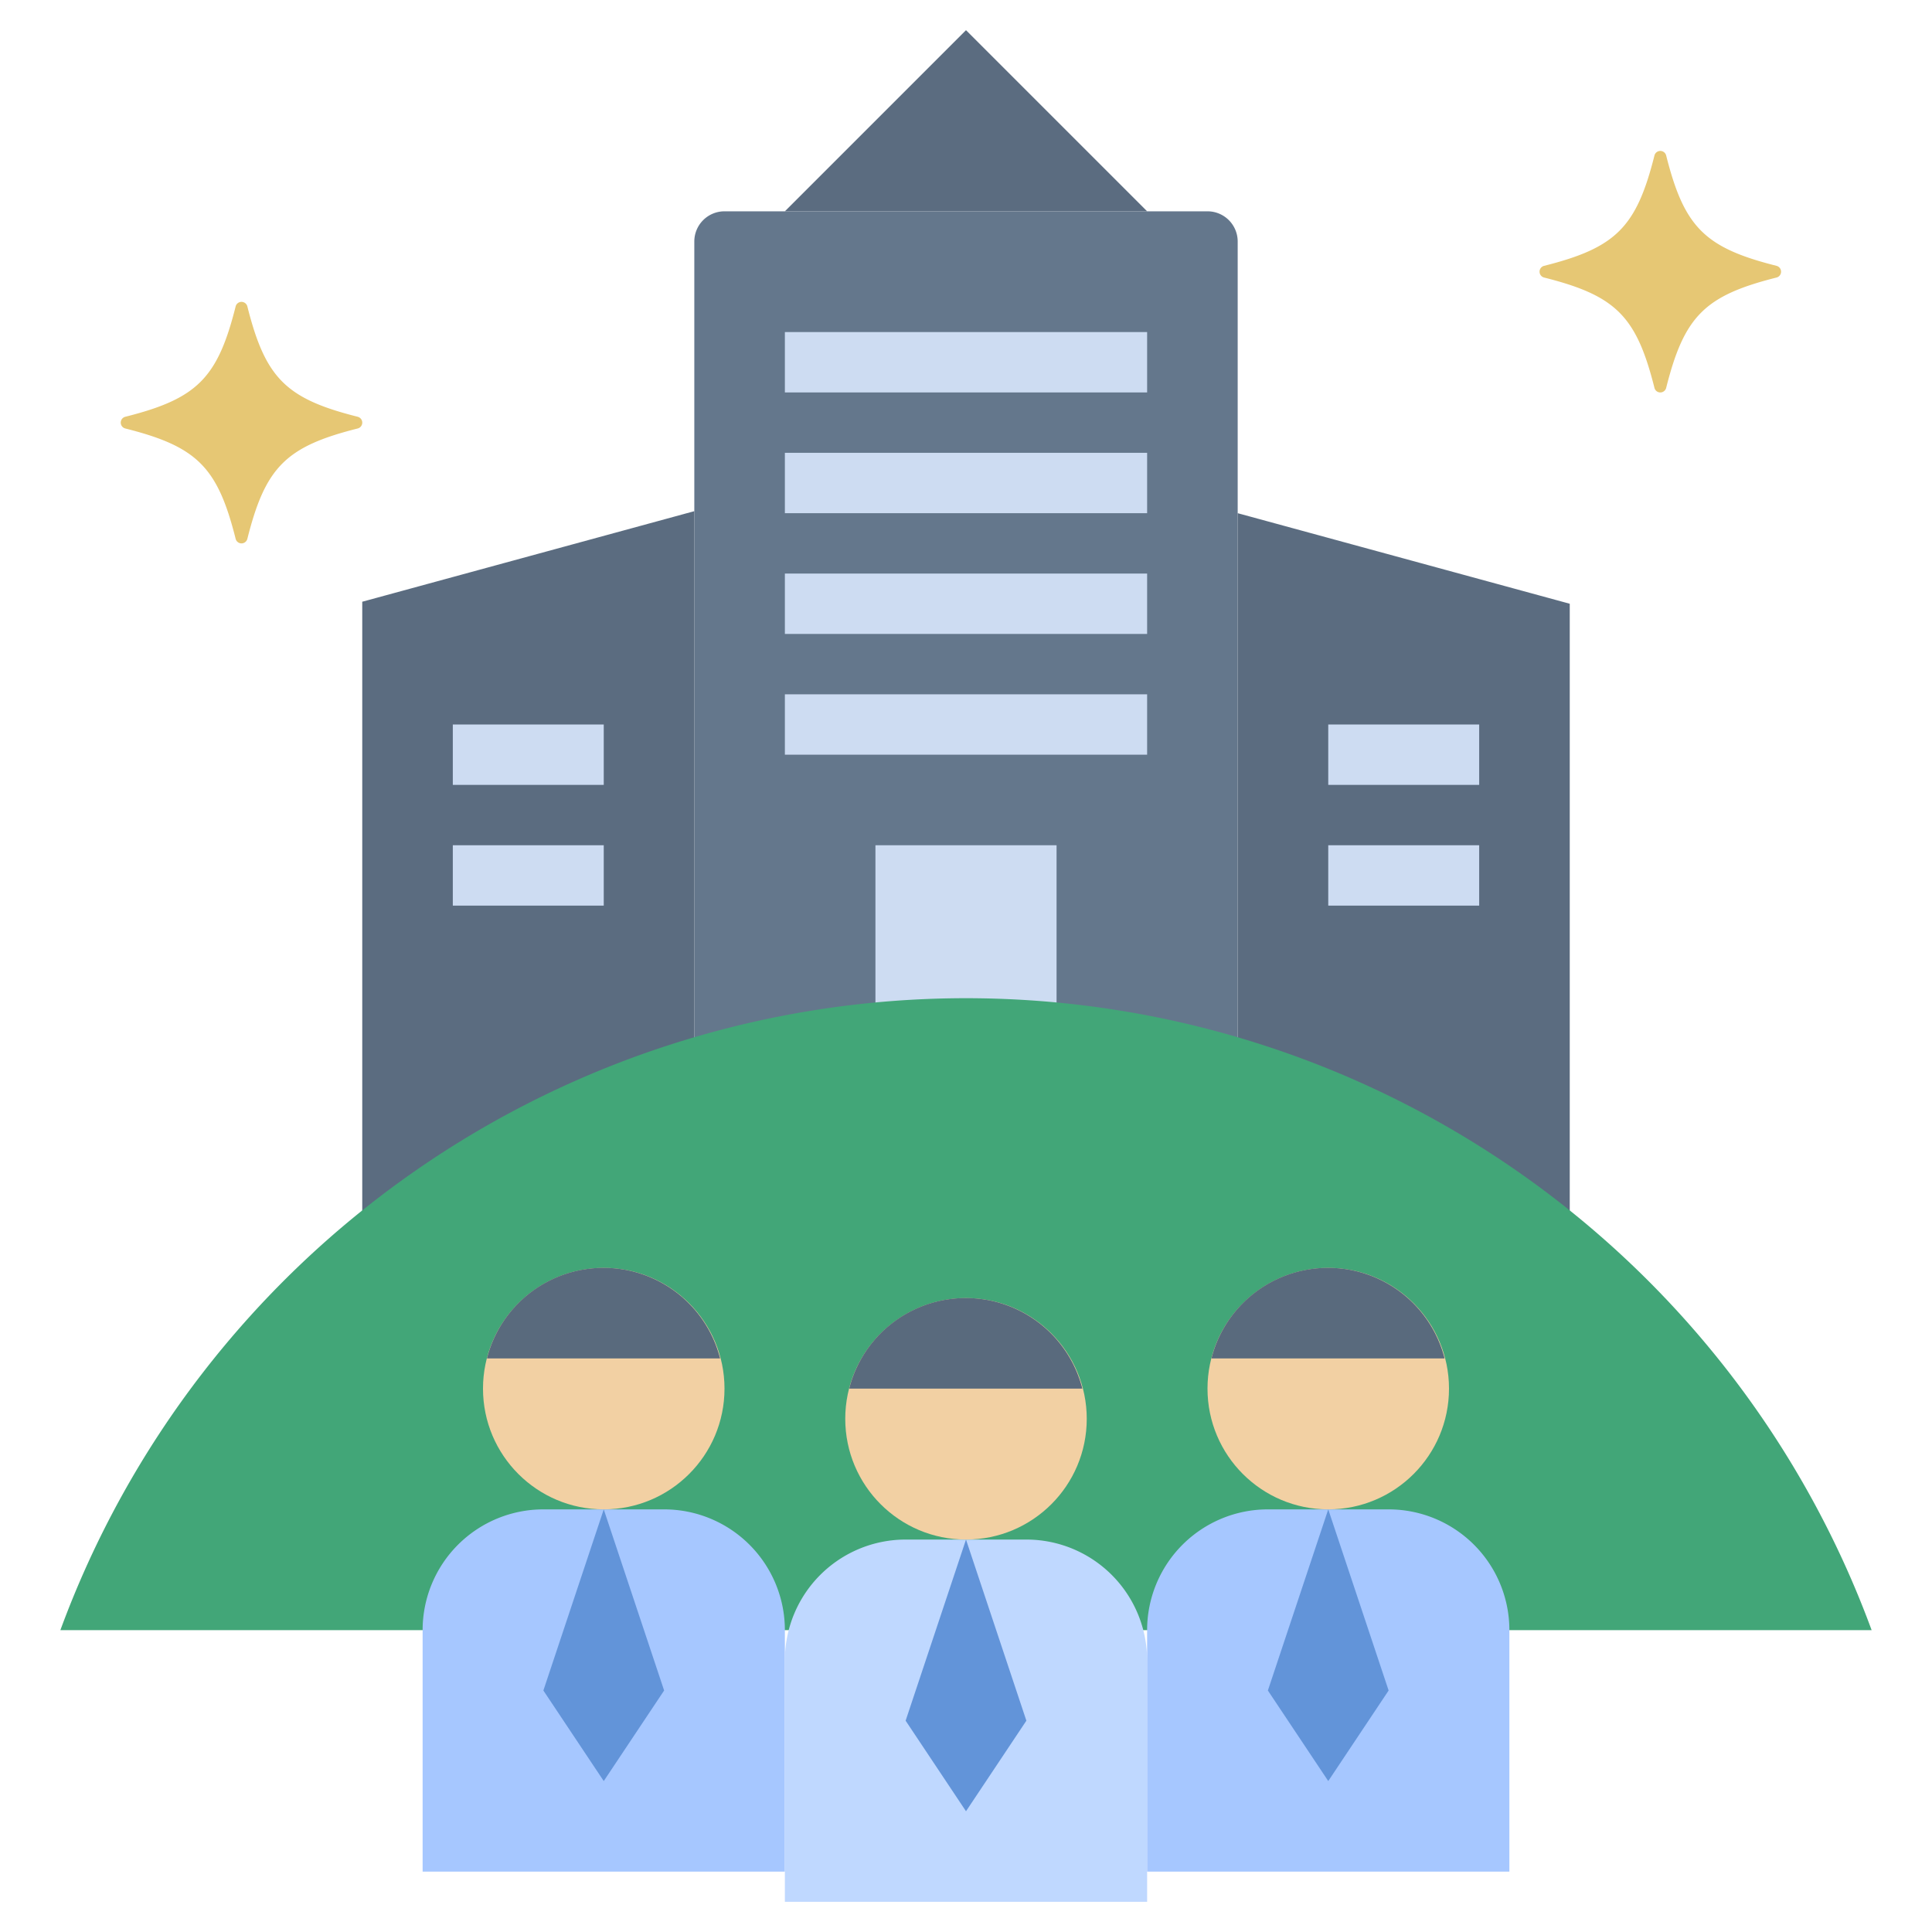
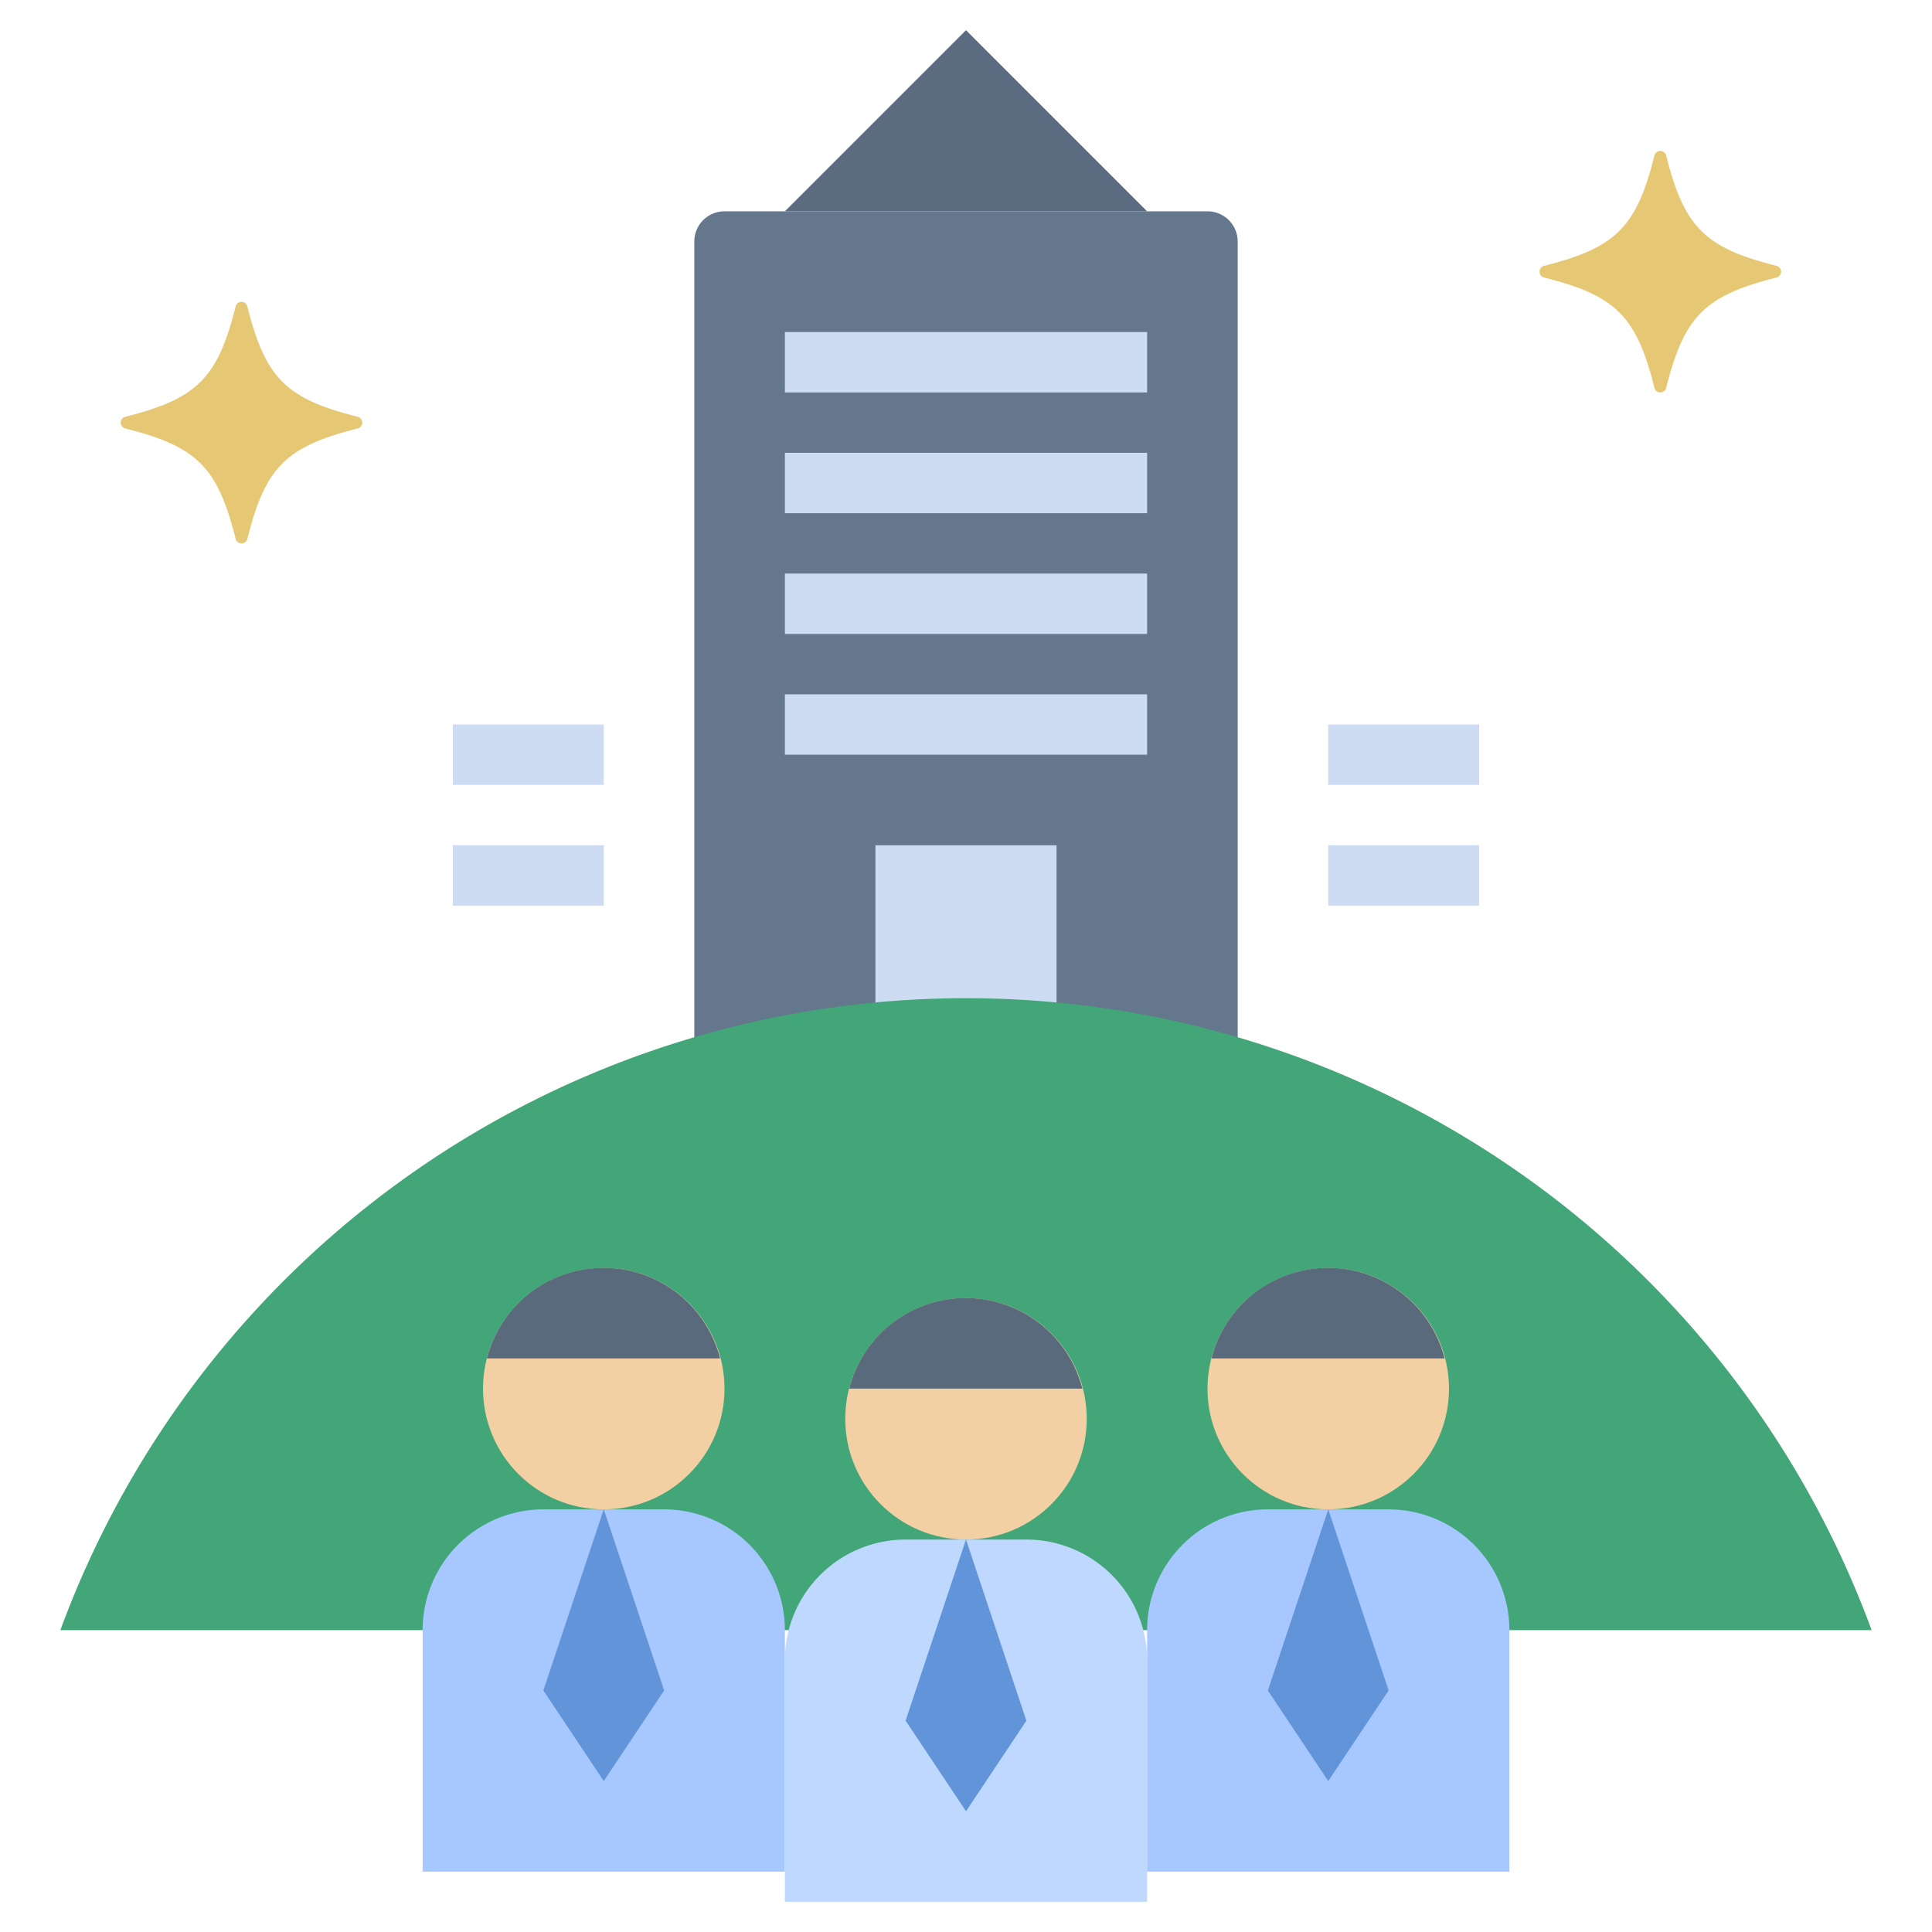
<svg xmlns="http://www.w3.org/2000/svg" version="1.1" width="512" height="512" x="0" y="0" viewBox="0 0 64 64" style="enable-background:new 0 0 512 512" xml:space="preserve">
  <g>
    <path fill="#E6C774" d="M58.85 8.806c-2.378-.598-3.058-1.278-3.656-3.655a.2.2 0 0 0-.388 0c-.598 2.377-1.278 3.057-3.655 3.655a.2.2 0 0 0 0 .388c2.377.598 3.057 1.278 3.655 3.655a.2.2 0 0 0 .388 0c.598-2.377 1.278-3.057 3.655-3.655a.2.2 0 0 0 0-.388zM11.85 13.806c-2.378-.598-3.058-1.278-3.656-3.655a.2.2 0 0 0-.388 0c-.598 2.377-1.278 3.057-3.655 3.655a.2.2 0 0 0 0 .388c2.377.598 3.057 1.278 3.655 3.655a.2.2 0 0 0 .388 0c.598-2.377 1.278-3.057 3.655-3.655a.2.2 0 0 0 0-.388z" opacity="1" data-original="#e6c774" />
    <path fill="#5B6C80" d="m32 1-6 6h12z" opacity="1" data-original="#5b6c80" />
    <path fill="#64778C" d="M40 7H24a1 1 0 0 0-1 1v33h18V8a1 1 0 0 0-1-1z" opacity="1" data-original="#64778c" />
    <path fill="#CDDCF2" d="M29 28h6v13h-6z" opacity="1" data-original="#cddcf2" />
-     <path fill="#5B6C80" d="M41 17v24h11V20zM23 16.933V41H12V19.933z" opacity="1" data-original="#5b6c80" />
    <path fill="#42A678" d="M32 33.067A31.963 31.963 0 0 0 2 54h60a31.963 31.963 0 0 0-30-20.933z" opacity="1" data-original="#42a678" />
    <path fill="#A6C7FF" d="M26 62H14v-8a4 4 0 0 1 4-4h4a4 4 0 0 1 4 4z" opacity="1" data-original="#a6c7ff" />
    <circle cx="20" cy="46" r="4" fill="#F2D0A3" opacity="1" data-original="#f2d0a3" />
-     <path fill="#596A7D" d="M23.854 45a3.985 3.985 0 0 0-7.723 0z" opacity="1" data-original="#596a7d" />
+     <path fill="#596A7D" d="M23.854 45a3.985 3.985 0 0 0-7.723 0" opacity="1" data-original="#596a7d" />
    <path fill="#6294D9" d="m20 50-2 6 2 3 2-3z" opacity="1" data-original="#6294d9" />
    <path fill="#BFD8FF" d="M38 63H26v-8a4 4 0 0 1 4-4h4a4 4 0 0 1 4 4z" opacity="1" data-original="#bfd8ff" />
    <circle cx="32" cy="47" r="4" fill="#F2D0A3" opacity="1" data-original="#f2d0a3" />
    <path fill="#596A7D" d="M35.854 46a3.985 3.985 0 0 0-7.723 0z" opacity="1" data-original="#596a7d" />
    <path fill="#6294D9" d="m32 51-2 6 2 3 2-3z" opacity="1" data-original="#6294d9" />
    <path fill="#A6C7FF" d="M50 62H38v-8a4 4 0 0 1 4-4h4a4 4 0 0 1 4 4z" opacity="1" data-original="#a6c7ff" />
    <circle cx="44" cy="46" r="4" fill="#F2D0A3" opacity="1" data-original="#f2d0a3" />
    <path fill="#596A7D" d="M47.854 45a3.985 3.985 0 0 0-7.723 0z" opacity="1" data-original="#596a7d" />
    <path fill="#6294D9" d="m44 50-2 6 2 3 2-3z" opacity="1" data-original="#6294d9" />
    <g fill="#CDDCF2">
      <path d="M26 11h12v2H26zM26 15h12v2H26zM26 19h12v2H26zM26 23h12v2H26zM15 24h5v2h-5zM44 24h5v2h-5zM15 28h5v2h-5zM44 28h5v2h-5z" fill="#CDDCF2" opacity="1" data-original="#cddcf2" />
    </g>
  </g>
</svg>